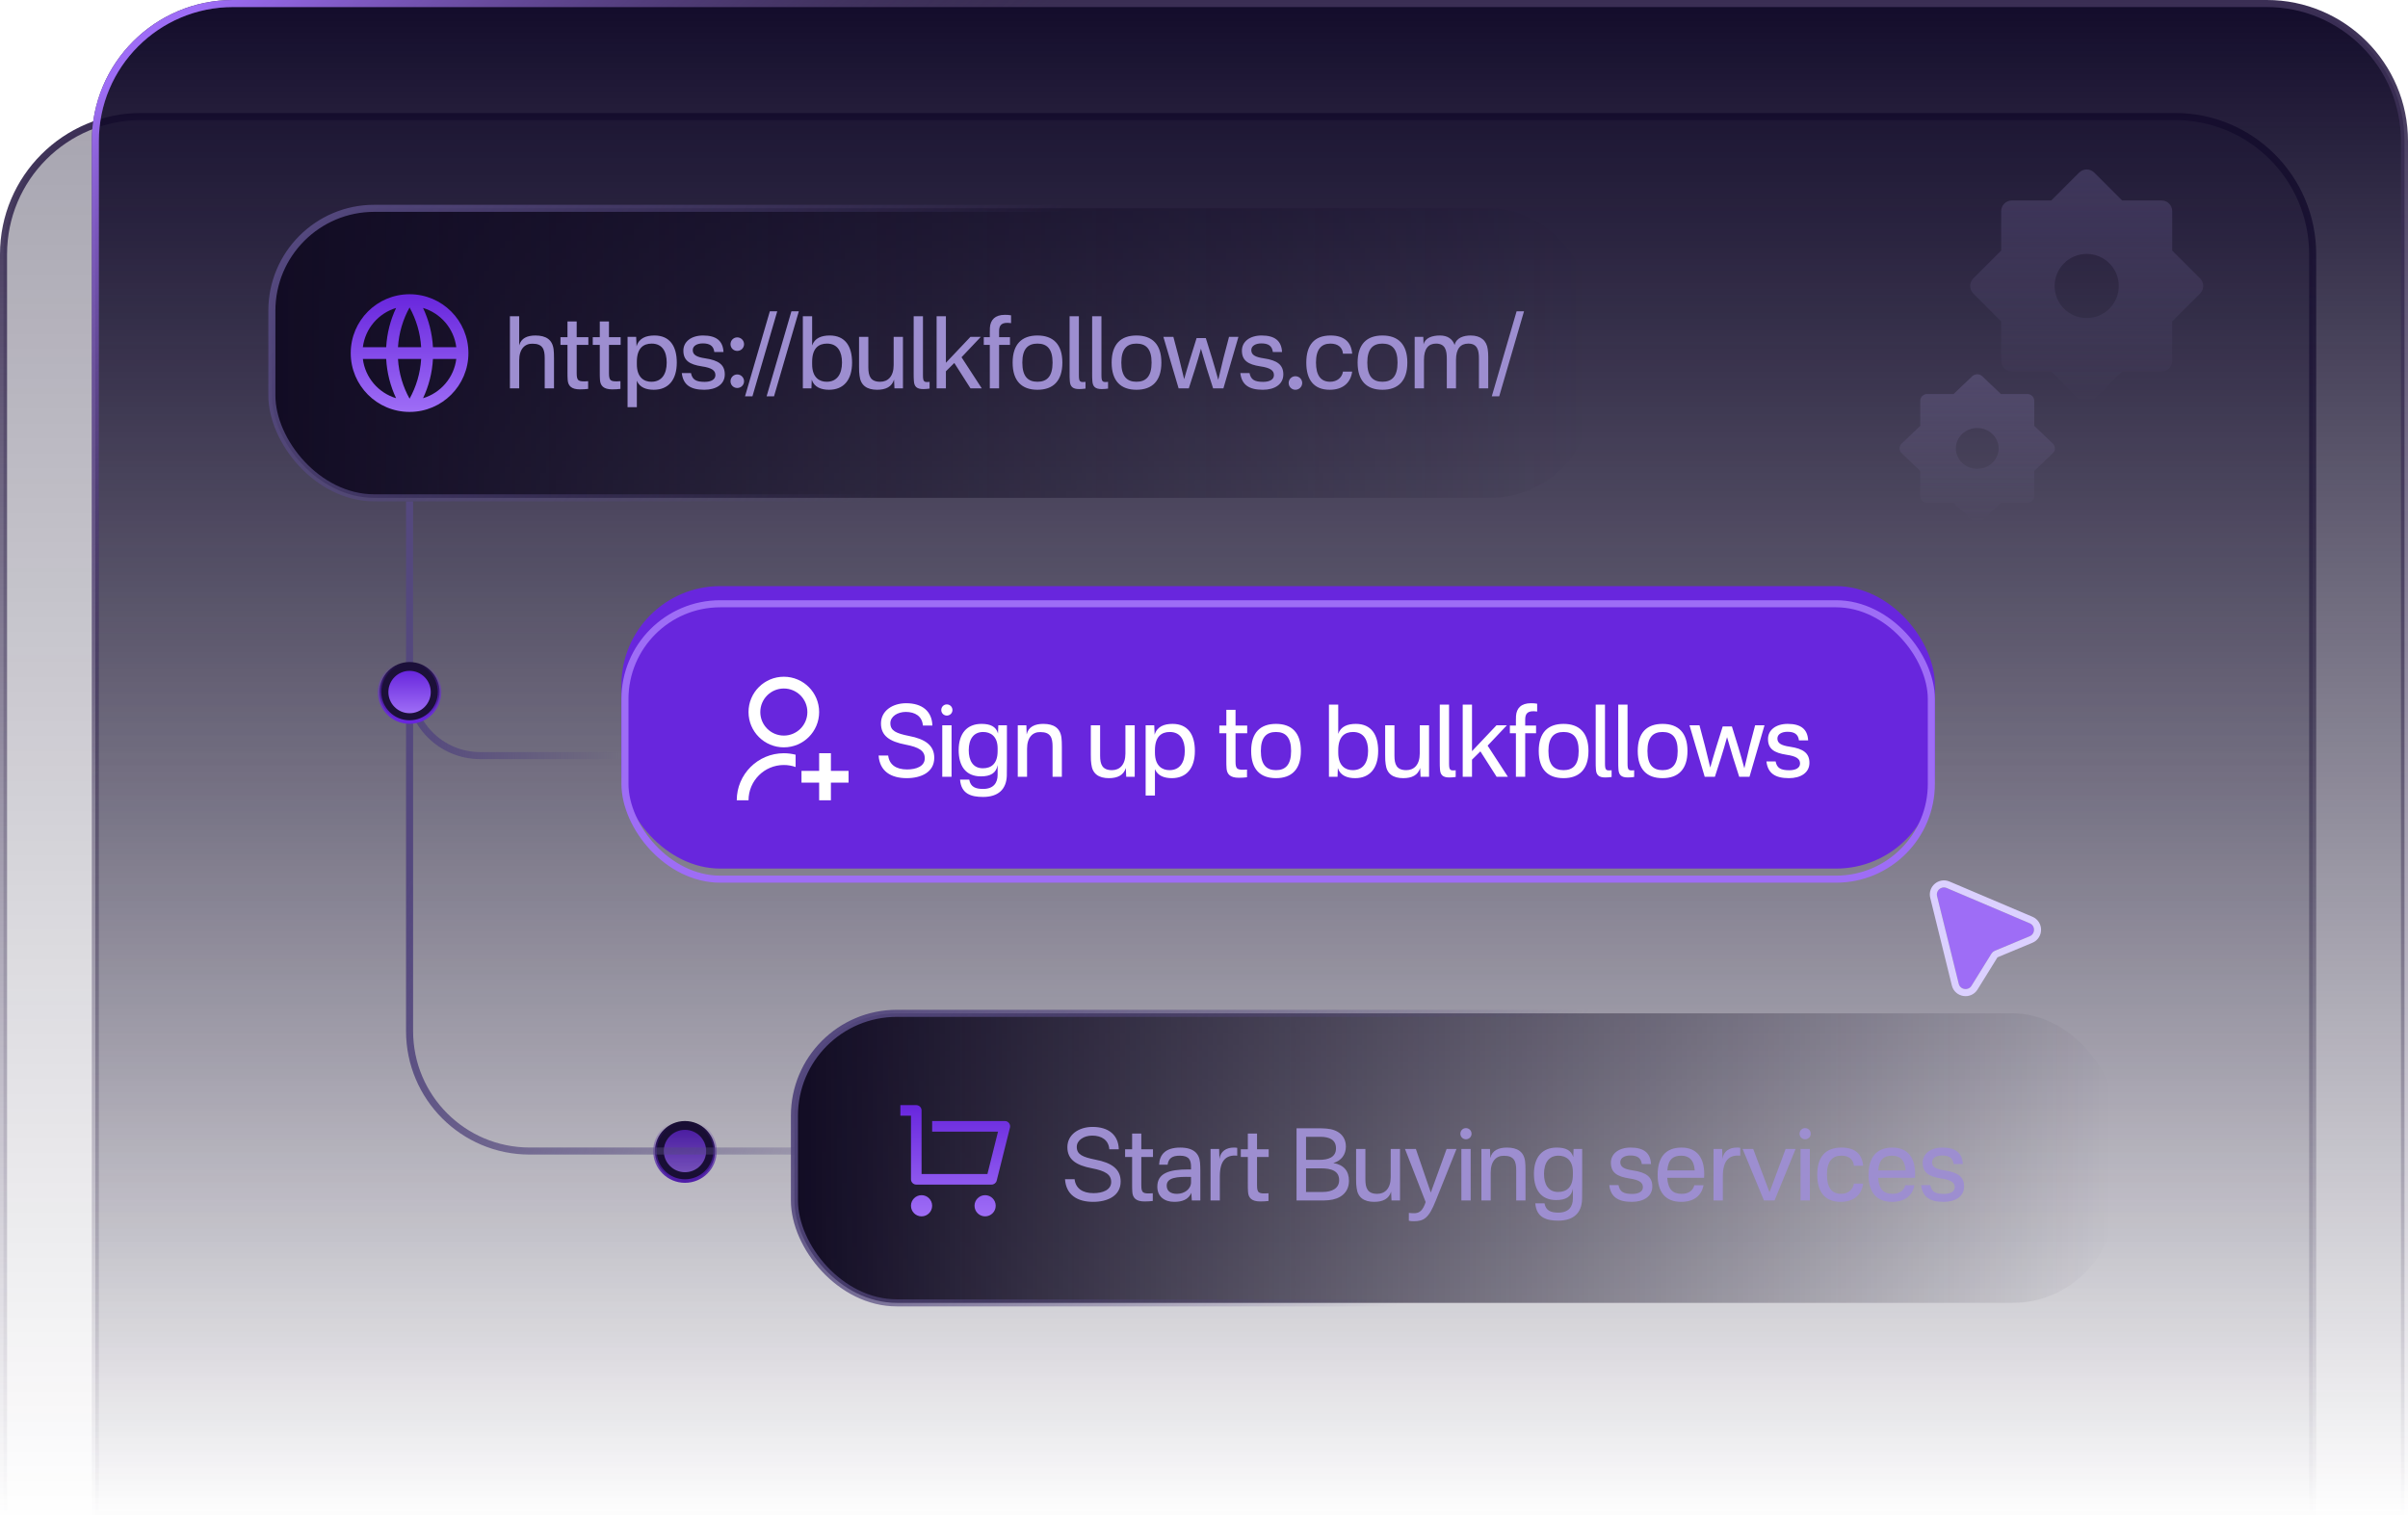
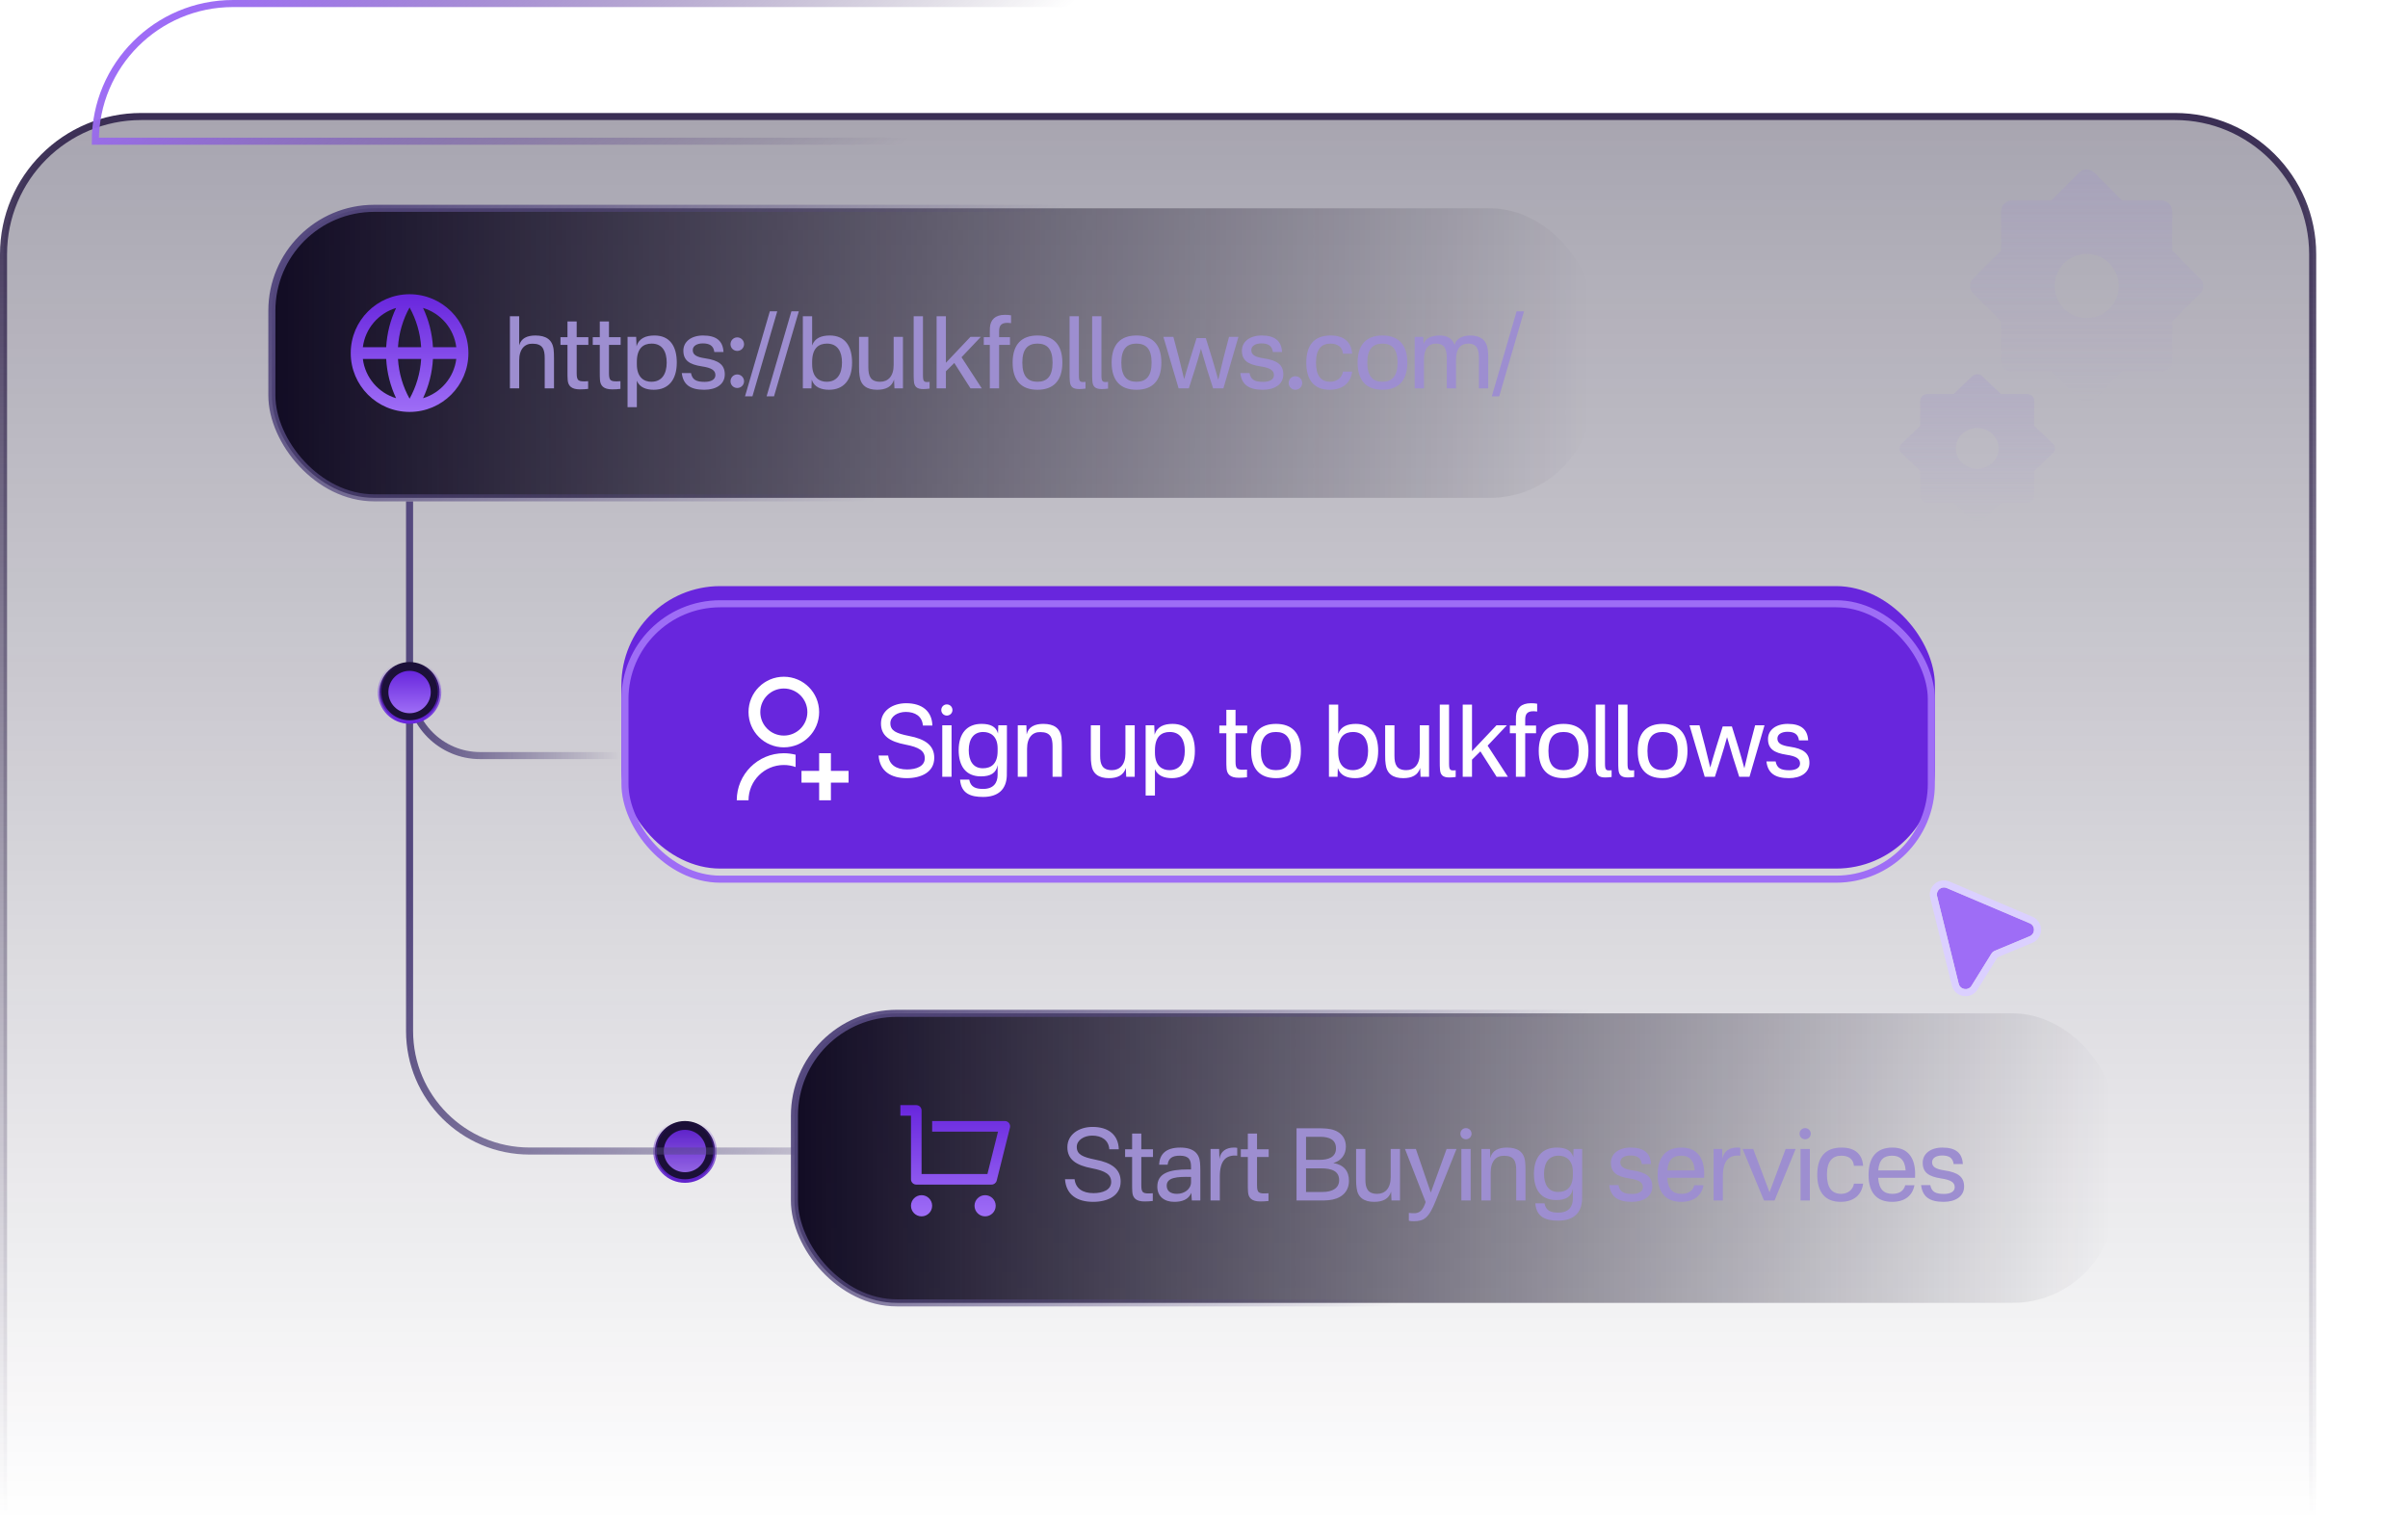
<svg xmlns="http://www.w3.org/2000/svg" width="341" height="215" viewBox="0 0 341 215" fill="none">
  <circle cx="97" cy="163" r="4.25" fill="#1C1039" stroke="url(#paint0_linear_23_937)" stroke-width="0.5" />
  <circle cx="97" cy="163" r="3" fill="url(#paint1_linear_23_937)" />
  <path d="M0.5 36C0.5 25.23 9.23 16.5 20 16.5H308C318.77 16.5 327.5 25.23 327.5 36V214.5H0.5V36Z" fill="url(#paint2_linear_23_937)" stroke="url(#paint3_linear_23_937)" />
-   <path d="M13.5 20C13.5 9.23 22.23 0.5 33 0.5H321C331.77 0.5 340.5 9.23 340.5 20V214.5H13.5V20Z" fill="url(#paint4_linear_23_937)" stroke="url(#paint5_linear_23_937)" />
-   <path d="M13.5 20C13.5 9.23 22.23 0.5 33 0.5H321C331.77 0.5 340.5 9.23 340.5 20V214.5H13.5V20Z" stroke="url(#paint6_linear_23_937)" />
+   <path d="M13.5 20C13.5 9.23 22.23 0.5 33 0.5H321C331.77 0.5 340.5 9.23 340.5 20H13.5V20Z" stroke="url(#paint6_linear_23_937)" />
  <rect x="38.5" y="29.5" width="187" height="41" rx="14.5" fill="url(#paint7_linear_23_937)" stroke="url(#paint8_linear_23_937)" />
  <rect x="112.5" y="143.5" width="187" height="41" rx="14.5" fill="url(#paint9_linear_23_937)" stroke="url(#paint10_linear_23_937)" />
  <g filter="url(#filter0_i_23_937)">
    <rect x="88" y="85" width="186" height="40" rx="14" fill="#6826DD" />
  </g>
  <rect x="88.5" y="85.5" width="185" height="39" rx="13.5" stroke="#9E6DF6" />
  <path d="M58 71V97C58 102.523 62.477 107 68 107H88" stroke="url(#paint11_linear_23_937)" />
  <path d="M58 95L58 146C58 155.389 65.611 163 75 163H112.5" stroke="url(#paint12_linear_23_937)" />
  <path d="M73.525 44.78V48.91C73.791 47.888 74.673 47.51 75.821 47.51C77.319 47.51 78.229 48.098 78.397 49.484C78.439 49.862 78.453 50.17 78.453 50.772V55H77.137V50.716C77.137 49.484 76.871 48.672 75.415 48.672C74.337 48.644 73.525 49.4 73.525 51.038V55H72.209V44.78H73.525ZM81.665 52.83C81.665 53.964 81.903 54.076 83.288 53.978V55.07C82.939 55.112 82.588 55.14 82.126 55.14C80.894 55.14 80.447 54.622 80.391 53.796C80.362 53.418 80.362 53.138 80.362 52.718V48.84H79.368V47.748H80.362V45.522H81.665V47.748H83.317V48.84H81.665V52.83ZM86.238 52.83C86.238 53.964 86.476 54.076 87.862 53.978V55.07C87.512 55.112 87.162 55.14 86.7 55.14C85.468 55.14 85.02 54.622 84.964 53.796C84.936 53.418 84.936 53.138 84.936 52.718V48.84H83.942V47.748H84.936V45.522H86.238V47.748H87.89V48.84H86.238V52.83ZM90.185 57.66H88.869V47.706H90.087L90.143 49.05C90.479 47.888 91.487 47.51 92.677 47.51C94.861 47.51 95.841 49.036 95.841 51.346C95.841 53.796 94.651 55.196 92.579 55.196C91.543 55.196 90.591 54.888 90.185 53.922V57.66ZM90.185 51.584C90.185 53.502 91.249 54.062 92.243 54.062C93.685 54.062 94.413 53.012 94.413 51.332C94.413 49.82 93.811 48.658 92.285 48.658C91.095 48.658 90.185 49.316 90.185 51.248V51.584ZM99.559 47.51C101.435 47.51 102.373 48.266 102.457 49.848H101.155C101.043 48.924 100.441 48.63 99.531 48.63C98.747 48.63 98.103 48.952 98.103 49.582C98.103 50.24 98.621 50.562 99.867 50.744C101.785 51.024 102.639 51.668 102.639 53.026C102.639 54.426 101.407 55.196 99.741 55.196C97.795 55.196 96.745 54.51 96.549 52.83H97.851C98.033 53.768 98.579 54.076 99.783 54.076C100.707 54.076 101.309 53.74 101.309 53.124C101.309 52.452 100.791 52.088 99.363 51.878C97.641 51.612 96.773 51.052 96.773 49.652C96.773 48.392 97.879 47.51 99.559 47.51ZM104.401 54.944C103.869 54.944 103.449 54.524 103.449 53.992C103.449 53.46 103.869 53.026 104.401 53.026C104.933 53.026 105.367 53.46 105.367 53.992C105.367 54.524 104.933 54.944 104.401 54.944ZM103.449 48.742C103.449 48.21 103.869 47.776 104.401 47.776C104.933 47.776 105.367 48.21 105.367 48.742C105.367 49.274 104.933 49.694 104.401 49.694C103.869 49.694 103.449 49.274 103.449 48.742ZM110.069 44.08L106.555 56.12H105.505L109.019 44.08H110.069ZM113.125 44.08L109.611 56.12H108.561L112.075 44.08H113.125ZM115.008 44.78V48.924C115.372 47.86 116.352 47.51 117.5 47.51C119.684 47.51 120.664 49.036 120.664 51.346C120.664 53.796 119.474 55.196 117.402 55.196C116.31 55.196 115.302 54.846 114.952 53.768L114.91 55H113.692V44.78H115.008ZM115.008 51.584C115.008 53.502 116.072 54.062 117.066 54.062C118.508 54.062 119.236 53.012 119.236 51.332C119.236 49.82 118.634 48.658 117.108 48.658C115.918 48.658 115.008 49.316 115.008 51.248V51.584ZM124.214 55.196C122.786 55.196 121.876 54.594 121.722 53.208C121.666 52.83 121.652 52.536 121.652 51.934V47.706H122.968V52.018C122.968 53.236 123.262 54.062 124.648 54.062C125.74 54.062 126.552 53.306 126.552 51.696V47.706H127.868V55H126.664L126.608 53.754C126.3 54.776 125.432 55.196 124.214 55.196ZM130.702 53.096C130.702 54.076 130.842 54.16 131.64 54.076V55.028C131.402 55.07 131.01 55.098 130.744 55.098C129.806 55.098 129.456 54.734 129.414 53.908C129.386 53.586 129.386 53.306 129.386 52.774V44.78H130.702V53.096ZM138.893 47.706L136.163 50.59L139.033 55H137.437L135.141 51.402L133.951 52.578V55H132.635V44.78H133.951V51.374L137.423 47.706H138.893ZM142.296 44.584C142.646 44.584 142.884 44.598 143.178 44.654V45.76C141.806 45.564 141.484 46.054 141.484 46.908V47.748H143.024V48.84H141.484V55H140.168V48.84H139.314V47.748H140.168V47.048C140.168 46.838 140.168 46.67 140.182 46.404C140.252 45.298 140.91 44.584 142.296 44.584ZM144.773 51.346C144.773 53.306 145.571 54.062 146.915 54.062C148.259 54.062 149.057 53.306 149.057 51.346C149.057 49.4 148.259 48.658 146.915 48.658C145.571 48.658 144.773 49.4 144.773 51.346ZM143.401 51.346C143.401 48.742 144.703 47.51 146.915 47.51C149.127 47.51 150.443 48.742 150.443 51.346C150.443 53.964 149.127 55.196 146.915 55.196C144.703 55.196 143.401 53.964 143.401 51.346ZM152.783 53.096C152.783 54.076 152.923 54.16 153.721 54.076V55.028C153.483 55.07 153.091 55.098 152.825 55.098C151.887 55.098 151.537 54.734 151.495 53.908C151.467 53.586 151.467 53.306 151.467 52.774V44.78H152.783V53.096ZM155.976 53.096C155.976 54.076 156.116 54.16 156.914 54.076V55.028C156.676 55.07 156.284 55.098 156.018 55.098C155.08 55.098 154.73 54.734 154.688 53.908C154.66 53.586 154.66 53.306 154.66 52.774V44.78H155.976V53.096ZM158.794 51.346C158.794 53.306 159.592 54.062 160.936 54.062C162.28 54.062 163.078 53.306 163.078 51.346C163.078 49.4 162.28 48.658 160.936 48.658C159.592 48.658 158.794 49.4 158.794 51.346ZM157.422 51.346C157.422 48.742 158.724 47.51 160.936 47.51C163.148 47.51 164.464 48.742 164.464 51.346C164.464 53.964 163.148 55.196 160.936 55.196C158.724 55.196 157.422 53.964 157.422 51.346ZM175.375 47.706L173.247 55H171.791C171.189 53.194 170.615 51.304 170.069 49.386C169.551 51.304 168.935 53.194 168.347 55H166.905L164.749 47.706H166.163C166.709 49.708 167.227 51.696 167.689 53.698C168.235 51.738 168.837 49.834 169.453 47.874H170.755C171.385 49.862 171.987 51.822 172.519 53.796C172.981 51.766 173.485 49.736 174.045 47.706H175.375ZM178.654 47.51C180.53 47.51 181.468 48.266 181.552 49.848H180.25C180.138 48.924 179.536 48.63 178.626 48.63C177.842 48.63 177.198 48.952 177.198 49.582C177.198 50.24 177.716 50.562 178.962 50.744C180.88 51.024 181.734 51.668 181.734 53.026C181.734 54.426 180.502 55.196 178.836 55.196C176.89 55.196 175.84 54.51 175.644 52.83H176.946C177.128 53.768 177.674 54.076 178.878 54.076C179.802 54.076 180.404 53.74 180.404 53.124C180.404 52.452 179.886 52.088 178.458 51.878C176.736 51.612 175.868 51.052 175.868 49.652C175.868 48.392 176.974 47.51 178.654 47.51ZM183.442 55.196C182.91 55.196 182.49 54.762 182.49 54.23C182.49 53.712 182.91 53.278 183.442 53.278C183.974 53.278 184.408 53.712 184.408 54.23C184.408 54.762 183.974 55.196 183.442 55.196ZM188.43 47.51C190.46 47.51 191.37 48.56 191.482 50.086H190.18C190.11 49.19 189.466 48.658 188.402 48.658C187.142 48.658 186.358 49.442 186.358 51.332C186.358 53.18 187.044 54.062 188.374 54.062C189.326 54.062 190.054 53.474 190.18 52.62H191.482C191.286 54.16 190.208 55.196 188.304 55.196C186.036 55.196 184.986 53.754 184.986 51.36C184.986 48.882 186.092 47.51 188.43 47.51ZM193.625 51.346C193.625 53.306 194.423 54.062 195.767 54.062C197.111 54.062 197.909 53.306 197.909 51.346C197.909 49.4 197.111 48.658 195.767 48.658C194.423 48.658 193.625 49.4 193.625 51.346ZM192.253 51.346C192.253 48.742 193.555 47.51 195.767 47.51C197.979 47.51 199.295 48.742 199.295 51.346C199.295 53.964 197.979 55.196 195.767 55.196C193.555 55.196 192.253 53.964 192.253 51.346ZM203.918 47.51C205.024 47.51 205.696 48.028 205.99 48.854C206.242 47.804 207.306 47.51 208.258 47.51C209.714 47.51 210.526 48.252 210.68 49.456C210.736 49.834 210.75 50.142 210.75 50.562V55H209.434V50.772C209.434 49.596 209.224 48.658 207.922 48.658C206.816 48.658 206.186 49.4 206.186 50.968V55H204.884V50.8C204.884 49.652 204.688 48.658 203.358 48.658C202.28 48.658 201.65 49.386 201.65 50.954V55H200.334V47.706H201.552L201.594 48.77C201.818 47.846 202.798 47.51 203.918 47.51ZM215.819 44.08L212.305 56.12H211.255L214.769 44.08H215.819Z" fill="#9D8ED0" />
  <path d="M154.723 159.584C156.949 159.584 158.377 160.69 158.433 162.748H157.089C156.991 161.418 155.969 160.816 154.667 160.816C153.505 160.816 152.483 161.46 152.483 162.412C152.483 163.49 153.309 163.854 155.115 164.218C157.425 164.652 158.699 165.562 158.699 167.312C158.699 169.384 156.795 170.196 154.807 170.196C152.539 170.196 150.971 169.202 150.817 166.99H152.175C152.315 168.25 153.253 168.964 154.849 168.964C156.151 168.964 157.355 168.516 157.355 167.382C157.355 166.318 156.529 165.814 154.653 165.45C152.371 165.016 151.153 164.19 151.153 162.454C151.153 160.676 152.763 159.584 154.723 159.584ZM161.623 167.83C161.623 168.964 161.861 169.076 163.247 168.978V170.07C162.897 170.112 162.547 170.14 162.085 170.14C160.853 170.14 160.405 169.622 160.349 168.796C160.321 168.418 160.321 168.138 160.321 167.718V163.84H159.327V162.748H160.321V160.522H161.623V162.748H163.275V163.84H161.623V167.83ZM167.138 162.51C169.056 162.51 169.84 163.378 169.938 164.652C169.966 165.03 169.98 165.31 169.98 165.73V170H168.776L168.706 168.922C168.3 169.902 167.348 170.196 166.284 170.196C164.898 170.196 163.89 169.44 163.89 168.054C163.89 166.178 165.472 165.604 168.286 165.604H168.664V165.24C168.664 164.316 168.426 163.658 167.082 163.658C166.004 163.658 165.472 164.022 165.346 164.932H164.142C164.212 163.49 165.052 162.51 167.138 162.51ZM165.22 167.9C165.22 168.628 165.724 169.062 166.676 169.062C167.712 169.062 168.664 168.404 168.664 167.41V166.668C166.634 166.612 165.22 166.752 165.22 167.9ZM174.716 162.51C174.912 162.51 175.066 162.51 175.206 162.552V163.658C173.596 163.504 172.742 164.372 172.742 166.584V170H171.426V162.706H172.644L172.686 164.12C172.84 163.014 173.68 162.51 174.716 162.51ZM178.01 167.83C178.01 168.964 178.248 169.076 179.634 168.978V170.07C179.284 170.112 178.934 170.14 178.472 170.14C177.24 170.14 176.792 169.622 176.736 168.796C176.708 168.418 176.708 168.138 176.708 167.718V163.84H175.714V162.748H176.708V160.522H178.01V162.748H179.662V163.84H178.01V167.83ZM186.63 159.78C187.078 159.78 187.344 159.78 187.862 159.822C189.528 159.962 190.592 160.858 190.592 162.384C190.592 163.476 189.948 164.386 188.814 164.694C190.312 164.96 191.026 165.828 191.026 167.214C191.026 168.978 189.696 169.818 188.17 169.958C187.764 170 187.428 170 186.98 170H183.606V159.78H186.63ZM184.95 168.796H187.33C188.632 168.796 189.64 168.278 189.64 167.13C189.64 165.856 188.632 165.45 187.036 165.45H184.95V168.796ZM184.95 164.246H186.882C188.016 164.246 189.192 163.924 189.192 162.622C189.192 161.446 188.338 160.984 186.952 160.984H184.95V164.246ZM194.602 170.196C193.174 170.196 192.264 169.594 192.11 168.208C192.054 167.83 192.04 167.536 192.04 166.934V162.706H193.356V167.018C193.356 168.236 193.65 169.062 195.036 169.062C196.128 169.062 196.94 168.306 196.94 166.696V162.706H198.256V170H197.052L196.996 168.754C196.688 169.776 195.82 170.196 194.602 170.196ZM203.331 170C202.337 172.52 201.637 172.94 200.195 172.94C199.929 172.94 199.733 172.926 199.509 172.87V171.764C199.747 171.792 199.999 171.806 200.251 171.806C200.853 171.806 201.357 171.582 201.749 170.602L201.889 170.224L198.963 162.706H200.503L202.617 168.88L204.857 162.706H206.257L203.331 170ZM208.263 162.706V170H206.947V162.706H208.263ZM206.807 160.55C206.807 160.102 207.157 159.752 207.591 159.752C208.039 159.752 208.389 160.102 208.389 160.55C208.389 160.984 208.039 161.334 207.591 161.334C207.157 161.334 206.807 160.984 206.807 160.55ZM213.396 162.51C214.894 162.51 215.804 163.098 215.972 164.484C216.014 164.862 216.028 165.17 216.028 165.772V170H214.712V165.716C214.712 164.484 214.446 163.672 212.99 163.672C211.912 163.644 211.1 164.4 211.1 166.038V170H209.784V162.706H211.002L211.044 164.008C211.282 162.916 212.22 162.51 213.396 162.51ZM224.054 168.012C224.054 168.922 224.054 169.398 224.04 169.846C223.97 171.806 222.794 172.856 220.68 172.856C218.986 172.856 217.572 172.422 217.418 170.406H218.72C218.902 171.47 219.658 171.722 220.68 171.722C222.15 171.722 222.738 170.868 222.738 169.72V168.334C222.542 169.482 221.73 169.944 220.372 169.944C218.202 169.944 217.222 168.446 217.222 166.234C217.222 163.868 218.398 162.51 220.456 162.51C221.688 162.51 222.514 162.874 222.794 163.868L222.836 162.706H224.054V168.012ZM218.65 166.234C218.65 167.662 219.21 168.796 220.652 168.796C221.842 168.796 222.738 168.152 222.738 166.36V165.968C222.738 164.204 221.674 163.658 220.694 163.658C219.336 163.658 218.65 164.666 218.65 166.234ZM230.906 162.51C232.782 162.51 233.72 163.266 233.804 164.848H232.502C232.39 163.924 231.788 163.63 230.878 163.63C230.094 163.63 229.45 163.952 229.45 164.582C229.45 165.24 229.968 165.562 231.214 165.744C233.132 166.024 233.986 166.668 233.986 168.026C233.986 169.426 232.754 170.196 231.088 170.196C229.142 170.196 228.092 169.51 227.896 167.83H229.198C229.38 168.768 229.926 169.076 231.13 169.076C232.054 169.076 232.656 168.74 232.656 168.124C232.656 167.452 232.138 167.088 230.71 166.878C228.988 166.612 228.12 166.052 228.12 164.652C228.12 163.392 229.226 162.51 230.906 162.51ZM238.13 162.51C240.37 162.51 241.336 164.05 241.336 166.22C241.336 166.374 241.336 166.584 241.322 166.794H236.1C236.212 168.446 236.912 169.062 238.13 169.062C239.096 169.062 239.726 168.642 239.936 167.844H241.238C240.958 169.342 239.838 170.196 238.088 170.196C235.876 170.196 234.742 168.88 234.742 166.374C234.742 163.882 235.876 162.51 238.13 162.51ZM236.114 165.744H239.992C239.894 164.218 239.138 163.658 238.074 163.658C236.94 163.658 236.226 164.19 236.114 165.744ZM245.949 162.51C246.145 162.51 246.299 162.51 246.439 162.552V163.658C244.829 163.504 243.975 164.372 243.975 166.584V170H242.659V162.706H243.877L243.919 164.12C244.073 163.014 244.913 162.51 245.949 162.51ZM254.279 162.706L251.297 170H249.799L246.775 162.706H248.273L250.583 168.838L252.865 162.706H254.279ZM256.294 162.706V170H254.978V162.706H256.294ZM254.838 160.55C254.838 160.102 255.188 159.752 255.622 159.752C256.07 159.752 256.42 160.102 256.42 160.55C256.42 160.984 256.07 161.334 255.622 161.334C255.188 161.334 254.838 160.984 254.838 160.55ZM260.787 162.51C262.817 162.51 263.727 163.56 263.839 165.086H262.537C262.467 164.19 261.823 163.658 260.759 163.658C259.499 163.658 258.715 164.442 258.715 166.332C258.715 168.18 259.401 169.062 260.731 169.062C261.683 169.062 262.411 168.474 262.537 167.62H263.839C263.643 169.16 262.565 170.196 260.661 170.196C258.393 170.196 257.343 168.754 257.343 166.36C257.343 163.882 258.449 162.51 260.787 162.51ZM267.998 162.51C270.238 162.51 271.204 164.05 271.204 166.22C271.204 166.374 271.204 166.584 271.19 166.794H265.968C266.08 168.446 266.78 169.062 267.998 169.062C268.964 169.062 269.594 168.642 269.804 167.844H271.106C270.826 169.342 269.706 170.196 267.956 170.196C265.744 170.196 264.61 168.88 264.61 166.374C264.61 163.882 265.744 162.51 267.998 162.51ZM265.982 165.744H269.86C269.762 164.218 269.006 163.658 267.942 163.658C266.808 163.658 266.094 164.19 265.982 165.744ZM275.061 162.51C276.937 162.51 277.875 163.266 277.959 164.848H276.657C276.545 163.924 275.943 163.63 275.033 163.63C274.249 163.63 273.605 163.952 273.605 164.582C273.605 165.24 274.123 165.562 275.369 165.744C277.287 166.024 278.141 166.668 278.141 168.026C278.141 169.426 276.909 170.196 275.243 170.196C273.297 170.196 272.247 169.51 272.051 167.83H273.353C273.535 168.768 274.081 169.076 275.285 169.076C276.209 169.076 276.811 168.74 276.811 168.124C276.811 167.452 276.293 167.088 274.865 166.878C273.143 166.612 272.275 166.052 272.275 164.652C272.275 163.392 273.381 162.51 275.061 162.51Z" fill="#9D8ED0" />
  <path d="M128.326 99.584C130.552 99.584 131.98 100.69 132.036 102.748H130.692C130.594 101.418 129.572 100.816 128.27 100.816C127.108 100.816 126.086 101.46 126.086 102.412C126.086 103.49 126.912 103.854 128.718 104.218C131.028 104.652 132.302 105.562 132.302 107.312C132.302 109.384 130.398 110.196 128.41 110.196C126.142 110.196 124.574 109.202 124.42 106.99H125.778C125.918 108.25 126.856 108.964 128.452 108.964C129.754 108.964 130.958 108.516 130.958 107.382C130.958 106.318 130.132 105.814 128.256 105.45C125.974 105.016 124.756 104.19 124.756 102.454C124.756 100.676 126.366 99.584 128.326 99.584ZM134.751 102.706V110H133.435V102.706H134.751ZM133.295 100.55C133.295 100.102 133.645 99.752 134.079 99.752C134.527 99.752 134.877 100.102 134.877 100.55C134.877 100.984 134.527 101.334 134.079 101.334C133.645 101.334 133.295 100.984 133.295 100.55ZM142.591 108.012C142.591 108.922 142.591 109.398 142.577 109.846C142.507 111.806 141.331 112.856 139.217 112.856C137.523 112.856 136.109 112.422 135.955 110.406H137.257C137.439 111.47 138.195 111.722 139.217 111.722C140.687 111.722 141.275 110.868 141.275 109.72V108.334C141.079 109.482 140.267 109.944 138.909 109.944C136.739 109.944 135.759 108.446 135.759 106.234C135.759 103.868 136.935 102.51 138.993 102.51C140.225 102.51 141.051 102.874 141.331 103.868L141.373 102.706H142.591V108.012ZM137.187 106.234C137.187 107.662 137.747 108.796 139.189 108.796C140.379 108.796 141.275 108.152 141.275 106.36V105.968C141.275 104.204 140.211 103.658 139.231 103.658C137.873 103.658 137.187 104.666 137.187 106.234ZM147.739 102.51C149.237 102.51 150.147 103.098 150.315 104.484C150.357 104.862 150.371 105.17 150.371 105.772V110H149.055V105.716C149.055 104.484 148.789 103.672 147.333 103.672C146.255 103.644 145.443 104.4 145.443 106.038V110H144.127V102.706H145.345L145.387 104.008C145.625 102.916 146.563 102.51 147.739 102.51ZM157.035 110.196C155.607 110.196 154.697 109.594 154.543 108.208C154.487 107.83 154.473 107.536 154.473 106.934V102.706H155.789V107.018C155.789 108.236 156.083 109.062 157.469 109.062C158.561 109.062 159.373 108.306 159.373 106.696V102.706H160.689V110H159.485L159.429 108.754C159.121 109.776 158.253 110.196 157.035 110.196ZM163.552 112.66H162.236V102.706H163.454L163.51 104.05C163.846 102.888 164.854 102.51 166.044 102.51C168.228 102.51 169.208 104.036 169.208 106.346C169.208 108.796 168.018 110.196 165.946 110.196C164.91 110.196 163.958 109.888 163.552 108.922V112.66ZM163.552 106.584C163.552 108.502 164.616 109.062 165.61 109.062C167.052 109.062 167.78 108.012 167.78 106.332C167.78 104.82 167.178 103.658 165.652 103.658C164.462 103.658 163.552 104.316 163.552 106.248V106.584ZM174.966 107.83C174.966 108.964 175.204 109.076 176.59 108.978V110.07C176.24 110.112 175.89 110.14 175.428 110.14C174.196 110.14 173.748 109.622 173.692 108.796C173.664 108.418 173.664 108.138 173.664 107.718V103.84H172.67V102.748H173.664V100.522H174.966V102.748H176.618V103.84H174.966V107.83ZM178.551 106.346C178.551 108.306 179.349 109.062 180.693 109.062C182.037 109.062 182.835 108.306 182.835 106.346C182.835 104.4 182.037 103.658 180.693 103.658C179.349 103.658 178.551 104.4 178.551 106.346ZM177.179 106.346C177.179 103.742 178.481 102.51 180.693 102.51C182.905 102.51 184.221 103.742 184.221 106.346C184.221 108.964 182.905 110.196 180.693 110.196C178.481 110.196 177.179 108.964 177.179 106.346ZM189.509 99.78V103.924C189.873 102.86 190.853 102.51 192.001 102.51C194.185 102.51 195.165 104.036 195.165 106.346C195.165 108.796 193.975 110.196 191.903 110.196C190.811 110.196 189.803 109.846 189.453 108.768L189.411 110H188.193V99.78H189.509ZM189.509 106.584C189.509 108.502 190.573 109.062 191.567 109.062C193.009 109.062 193.737 108.012 193.737 106.332C193.737 104.82 193.135 103.658 191.609 103.658C190.419 103.658 189.509 104.316 189.509 106.248V106.584ZM198.716 110.196C197.288 110.196 196.378 109.594 196.224 108.208C196.168 107.83 196.154 107.536 196.154 106.934V102.706H197.47V107.018C197.47 108.236 197.764 109.062 199.15 109.062C200.242 109.062 201.054 108.306 201.054 106.696V102.706H202.37V110H201.166L201.11 108.754C200.802 109.776 199.934 110.196 198.716 110.196ZM205.204 108.096C205.204 109.076 205.344 109.16 206.142 109.076V110.028C205.904 110.07 205.512 110.098 205.246 110.098C204.308 110.098 203.958 109.734 203.916 108.908C203.888 108.586 203.888 108.306 203.888 107.774V99.78H205.204V108.096ZM213.394 102.706L210.664 105.59L213.534 110H211.938L209.642 106.402L208.452 107.578V110H207.136V99.78H208.452V106.374L211.924 102.706H213.394ZM216.797 99.584C217.147 99.584 217.385 99.598 217.679 99.654V100.76C216.307 100.564 215.985 101.054 215.985 101.908V102.748H217.525V103.84H215.985V110H214.669V103.84H213.815V102.748H214.669V102.048C214.669 101.838 214.669 101.67 214.683 101.404C214.753 100.298 215.411 99.584 216.797 99.584ZM219.275 106.346C219.275 108.306 220.073 109.062 221.417 109.062C222.761 109.062 223.559 108.306 223.559 106.346C223.559 104.4 222.761 103.658 221.417 103.658C220.073 103.658 219.275 104.4 219.275 106.346ZM217.903 106.346C217.903 103.742 219.205 102.51 221.417 102.51C223.629 102.51 224.945 103.742 224.945 106.346C224.945 108.964 223.629 110.196 221.417 110.196C219.205 110.196 217.903 108.964 217.903 106.346ZM227.285 108.096C227.285 109.076 227.425 109.16 228.223 109.076V110.028C227.985 110.07 227.593 110.098 227.327 110.098C226.389 110.098 226.039 109.734 225.997 108.908C225.969 108.586 225.969 108.306 225.969 107.774V99.78H227.285V108.096ZM230.478 108.096C230.478 109.076 230.618 109.16 231.416 109.076V110.028C231.178 110.07 230.786 110.098 230.52 110.098C229.582 110.098 229.232 109.734 229.19 108.908C229.162 108.586 229.162 108.306 229.162 107.774V99.78H230.478V108.096ZM233.296 106.346C233.296 108.306 234.094 109.062 235.438 109.062C236.782 109.062 237.58 108.306 237.58 106.346C237.58 104.4 236.782 103.658 235.438 103.658C234.094 103.658 233.296 104.4 233.296 106.346ZM231.924 106.346C231.924 103.742 233.226 102.51 235.438 102.51C237.65 102.51 238.966 103.742 238.966 106.346C238.966 108.964 237.65 110.196 235.438 110.196C233.226 110.196 231.924 108.964 231.924 106.346ZM249.876 102.706L247.748 110H246.292C245.69 108.194 245.116 106.304 244.57 104.386C244.052 106.304 243.436 108.194 242.848 110H241.406L239.25 102.706H240.664C241.21 104.708 241.728 106.696 242.19 108.698C242.736 106.738 243.338 104.834 243.954 102.874H245.256C245.886 104.862 246.488 106.822 247.02 108.796C247.482 106.766 247.986 104.736 248.546 102.706H249.876ZM253.156 102.51C255.032 102.51 255.97 103.266 256.054 104.848H254.752C254.64 103.924 254.038 103.63 253.128 103.63C252.344 103.63 251.7 103.952 251.7 104.582C251.7 105.24 252.218 105.562 253.464 105.744C255.382 106.024 256.236 106.668 256.236 108.026C256.236 109.426 255.004 110.196 253.338 110.196C251.392 110.196 250.342 109.51 250.146 107.83H251.448C251.63 108.768 252.176 109.076 253.38 109.076C254.304 109.076 254.906 108.74 254.906 108.124C254.906 107.452 254.388 107.088 252.96 106.878C251.238 106.612 250.37 106.052 250.37 104.652C250.37 103.392 251.476 102.51 253.156 102.51Z" fill="white" />
  <circle cx="58" cy="98" r="4.25" fill="#1C1039" stroke="url(#paint13_linear_23_937)" stroke-width="0.5" />
  <circle cx="58" cy="98" r="3" fill="url(#paint14_linear_23_937)" />
  <path d="M58 58.333C53.398 58.333 49.667 54.602 49.667 50C49.667 45.398 53.398 41.667 58 41.667C62.602 41.667 66.333 45.398 66.333 50C66.333 54.602 62.602 58.333 58 58.333ZM56.092 56.389C55.289 54.688 54.798 52.812 54.689 50.833H51.385C51.715 53.48 53.597 55.645 56.092 56.389ZM56.359 50.833C56.484 52.866 57.065 54.775 58 56.46C58.935 54.775 59.516 52.866 59.641 50.833H56.359ZM64.615 50.833H61.311C61.202 52.812 60.711 54.688 59.908 56.389C62.403 55.645 64.285 53.48 64.615 50.833ZM51.385 49.167H54.689C54.798 47.188 55.289 45.312 56.092 43.61C53.597 44.354 51.715 46.52 51.385 49.167ZM56.359 49.167H59.641C59.516 47.134 58.935 45.225 58 43.54C57.065 45.225 56.484 47.134 56.359 49.167ZM59.908 43.61C60.711 45.312 61.202 47.188 61.311 49.167H64.615C64.285 46.52 62.403 44.354 59.908 43.61Z" fill="url(#paint15_linear_23_937)" />
  <path d="M112.667 106.877V108.618C112.145 108.434 111.584 108.333 111 108.333C108.239 108.333 106 110.572 106 113.333H104.333C104.333 109.651 107.318 106.667 111 106.667C111.575 106.667 112.134 106.74 112.667 106.877ZM111 105.833C108.237 105.833 106 103.596 106 100.833C106 98.071 108.237 95.833 111 95.833C113.762 95.833 116 98.071 116 100.833C116 103.596 113.762 105.833 111 105.833ZM111 104.167C112.842 104.167 114.333 102.675 114.333 100.833C114.333 98.992 112.842 97.5 111 97.5C109.158 97.5 107.667 98.992 107.667 100.833C107.667 102.675 109.158 104.167 111 104.167ZM116 109.167V106.667H117.667V109.167H120.167V110.833H117.667V113.333H116V110.833H113.5V109.167H116Z" fill="white" />
  <g filter="url(#filter1_d_23_937)">
    <path d="M274.316 122.913C274.118 122.113 274.919 121.431 275.677 121.753L287.428 126.744C288.243 127.09 288.239 128.247 287.422 128.587L282.479 130.647C282.287 130.728 282.124 130.866 282.014 131.044L279.194 135.595C278.728 136.348 277.585 136.168 277.373 135.308L274.316 122.913Z" fill="#9E6DF6" />
    <path d="M275.873 121.293C274.735 120.81 273.534 121.833 273.83 123.033L276.888 135.428C277.206 136.717 278.919 136.988 279.619 135.858L282.439 131.307C282.494 131.218 282.575 131.149 282.672 131.109L287.614 129.049C288.84 128.538 288.846 126.803 287.623 126.284L275.873 121.293Z" stroke="#DBD0FF" />
  </g>
  <path d="M290.484 28.389L294.43 24.443C295.021 23.852 295.979 23.852 296.57 24.443L300.516 28.389H306.097C306.933 28.389 307.611 29.067 307.611 29.903V35.484L311.557 39.43C312.148 40.021 312.148 40.979 311.557 41.571L307.611 45.516V51.097C307.611 51.933 306.933 52.611 306.097 52.611H300.516L296.57 56.557C295.979 57.148 295.021 57.148 294.43 56.557L290.484 52.611H284.903C284.067 52.611 283.389 51.933 283.389 51.097V45.516L279.443 41.571C278.852 40.979 278.852 40.021 279.443 39.43L283.389 35.484V29.903C283.389 29.067 284.067 28.389 284.903 28.389H290.484ZM295.5 45.041C298.008 45.041 300.042 43.008 300.042 40.5C300.042 37.992 298.008 35.959 295.5 35.959C292.992 35.959 290.959 37.992 290.959 40.5C290.959 43.008 292.992 45.041 295.5 45.041Z" fill="url(#paint16_linear_23_937)" />
  <path d="M276.656 55.793L279.286 53.282C279.681 52.906 280.32 52.906 280.714 53.282L283.344 55.793H287.065C287.622 55.793 288.074 56.224 288.074 56.757V60.308L290.704 62.819C291.099 63.195 291.099 63.805 290.704 64.181L288.074 66.692V70.243C288.074 70.775 287.622 71.207 287.065 71.207H283.344L280.714 73.718C280.32 74.094 279.681 74.094 279.286 73.718L276.656 71.207H272.935C272.378 71.207 271.926 70.775 271.926 70.243V66.692L269.296 64.181C268.901 63.805 268.901 63.195 269.296 62.819L271.926 60.308V56.757C271.926 56.224 272.378 55.793 272.935 55.793H276.656ZM280 66.39C281.672 66.39 283.028 65.096 283.028 63.5C283.028 61.904 281.672 60.61 280 60.61C278.328 60.61 276.972 61.904 276.972 63.5C276.972 65.096 278.328 66.39 280 66.39Z" fill="url(#paint17_linear_23_937)" />
  <path d="M129.004 167V158H127.504V156.5H129.754C130.168 156.5 130.504 156.836 130.504 157.25V166.25H139.832L141.332 160.25H132.004V158.75H142.293C142.707 158.75 143.043 159.086 143.043 159.5C143.043 159.561 143.036 159.622 143.021 159.682L141.146 167.182C141.062 167.516 140.762 167.75 140.418 167.75H129.754C129.339 167.75 129.004 167.414 129.004 167ZM130.504 172.25C129.675 172.25 129.004 171.578 129.004 170.75C129.004 169.922 129.675 169.25 130.504 169.25C131.332 169.25 132.004 169.922 132.004 170.75C132.004 171.578 131.332 172.25 130.504 172.25ZM139.504 172.25C138.675 172.25 138.004 171.578 138.004 170.75C138.004 169.922 138.675 169.25 139.504 169.25C140.332 169.25 141.004 169.922 141.004 170.75C141.004 171.578 140.332 172.25 139.504 172.25Z" fill="url(#paint18_linear_23_937)" />
  <defs>
    <filter id="filter0_i_23_937" x="88" y="83" width="186" height="42" filterUnits="userSpaceOnUse" color-interpolation-filters="sRGB">
      <feFlood flood-opacity="0" result="BackgroundImageFix" />
      <feBlend mode="normal" in="SourceGraphic" in2="BackgroundImageFix" result="shape" />
      <feColorMatrix in="SourceAlpha" type="matrix" values="0 0 0 0 0 0 0 0 0 0 0 0 0 0 0 0 0 0 127 0" result="hardAlpha" />
      <feOffset dy="-2" />
      <feGaussianBlur stdDeviation="3.9" />
      <feComposite in2="hardAlpha" operator="arithmetic" k2="-1" k3="1" />
      <feColorMatrix type="matrix" values="0 0 0 0 1 0 0 0 0 1 0 0 0 0 1 0 0 0 0.62 0" />
      <feBlend mode="normal" in2="shape" result="effect1_innerShadow_23_937" />
    </filter>
    <filter id="filter1_d_23_937" x="269.284" y="120.669" width="23.753" height="24.4" filterUnits="userSpaceOnUse" color-interpolation-filters="sRGB">
      <feFlood flood-opacity="0" result="BackgroundImageFix" />
      <feColorMatrix in="SourceAlpha" type="matrix" values="0 0 0 0 0 0 0 0 0 0 0 0 0 0 0 0 0 0 127 0" result="hardAlpha" />
      <feOffset dy="4" />
      <feGaussianBlur stdDeviation="2" />
      <feComposite in2="hardAlpha" operator="out" />
      <feColorMatrix type="matrix" values="0 0 0 0 0 0 0 0 0 0 0 0 0 0 0 0 0 0 0.85 0" />
      <feBlend mode="normal" in2="BackgroundImageFix" result="effect1_dropShadow_23_937" />
      <feBlend mode="normal" in="SourceGraphic" in2="effect1_dropShadow_23_937" result="shape" />
    </filter>
    <linearGradient id="paint0_linear_23_937" x1="97" y1="159" x2="97" y2="167" gradientUnits="userSpaceOnUse">
      <stop stop-color="#6826DD" stop-opacity="0" />
      <stop offset="1" stop-color="#6826DD" />
    </linearGradient>
    <linearGradient id="paint1_linear_23_937" x1="97" y1="160" x2="97" y2="166" gradientUnits="userSpaceOnUse">
      <stop stop-color="#6826DD" />
      <stop offset="1" stop-color="#9E6DF6" />
    </linearGradient>
    <linearGradient id="paint2_linear_23_937" x1="164" y1="16" x2="164" y2="215" gradientUnits="userSpaceOnUse">
      <stop stop-color="#120B2A" stop-opacity="0.37" />
      <stop offset="1" stop-color="#120B2A" stop-opacity="0" />
    </linearGradient>
    <linearGradient id="paint3_linear_23_937" x1="164" y1="16" x2="164" y2="215" gradientUnits="userSpaceOnUse">
      <stop stop-color="#3A2E54" />
      <stop offset="1" stop-color="#3A2E54" stop-opacity="0" />
    </linearGradient>
    <linearGradient id="paint4_linear_23_937" x1="177" y1="0" x2="177" y2="215" gradientUnits="userSpaceOnUse">
      <stop stop-color="#120B2A" />
      <stop offset="1" stop-color="#120B2A" stop-opacity="0" />
    </linearGradient>
    <linearGradient id="paint5_linear_23_937" x1="177" y1="0" x2="177" y2="215" gradientUnits="userSpaceOnUse">
      <stop stop-color="#3A2E54" />
      <stop offset="1" stop-color="#3A2E54" stop-opacity="0" />
    </linearGradient>
    <linearGradient id="paint6_linear_23_937" x1="22" y1="6" x2="72" y2="66.5" gradientUnits="userSpaceOnUse">
      <stop stop-color="#9E6DF6" />
      <stop offset="1" stop-color="#3A2E54" stop-opacity="0" />
    </linearGradient>
    <linearGradient id="paint7_linear_23_937" x1="39" y1="50" x2="225" y2="50" gradientUnits="userSpaceOnUse">
      <stop stop-color="#120C24" />
      <stop offset="1" stop-color="#120C24" stop-opacity="0" />
    </linearGradient>
    <linearGradient id="paint8_linear_23_937" x1="41.67" y1="32.593" x2="116.844" y2="81.636" gradientUnits="userSpaceOnUse">
      <stop stop-color="#54487E" />
      <stop offset="1" stop-color="#54487E" stop-opacity="0" />
    </linearGradient>
    <linearGradient id="paint9_linear_23_937" x1="113" y1="164" x2="299" y2="164" gradientUnits="userSpaceOnUse">
      <stop stop-color="#120C24" />
      <stop offset="1" stop-color="#120C24" stop-opacity="0" />
    </linearGradient>
    <linearGradient id="paint10_linear_23_937" x1="115.67" y1="146.593" x2="190.844" y2="195.636" gradientUnits="userSpaceOnUse">
      <stop stop-color="#54487E" />
      <stop offset="1" stop-color="#54487E" stop-opacity="0" />
    </linearGradient>
    <linearGradient id="paint11_linear_23_937" x1="58" y1="89.75" x2="88" y2="89.75" gradientUnits="userSpaceOnUse">
      <stop stop-color="#54487E" />
      <stop offset="1" stop-color="#54487E" stop-opacity="0" />
    </linearGradient>
    <linearGradient id="paint12_linear_23_937" x1="58" y1="124.75" x2="141.403" y2="156.229" gradientUnits="userSpaceOnUse">
      <stop stop-color="#54487E" />
      <stop offset="1" stop-color="#54487E" stop-opacity="0" />
    </linearGradient>
    <linearGradient id="paint13_linear_23_937" x1="58" y1="94" x2="58" y2="102" gradientUnits="userSpaceOnUse">
      <stop stop-color="#6826DD" stop-opacity="0" />
      <stop offset="1" stop-color="#6826DD" />
    </linearGradient>
    <linearGradient id="paint14_linear_23_937" x1="58" y1="95" x2="58" y2="101" gradientUnits="userSpaceOnUse">
      <stop stop-color="#6826DD" />
      <stop offset="1" stop-color="#9E6DF6" />
    </linearGradient>
    <linearGradient id="paint15_linear_23_937" x1="58" y1="41.667" x2="58" y2="58.333" gradientUnits="userSpaceOnUse">
      <stop stop-color="#6826DD" />
      <stop offset="1" stop-color="#9E6DF6" />
    </linearGradient>
    <linearGradient id="paint16_linear_23_937" x1="295.5" y1="24" x2="295.5" y2="57" gradientUnits="userSpaceOnUse">
      <stop stop-color="#9D8ED0" stop-opacity="0.22" />
      <stop offset="1" stop-color="#9D8ED0" stop-opacity="0" />
    </linearGradient>
    <linearGradient id="paint17_linear_23_937" x1="280" y1="53" x2="280" y2="74" gradientUnits="userSpaceOnUse">
      <stop stop-color="#9D8ED0" stop-opacity="0.22" />
      <stop offset="1" stop-color="#9D8ED0" stop-opacity="0" />
    </linearGradient>
    <linearGradient id="paint18_linear_23_937" x1="135.273" y1="156.5" x2="135.273" y2="172.25" gradientUnits="userSpaceOnUse">
      <stop stop-color="#6826DD" />
      <stop offset="1" stop-color="#9E6DF6" />
    </linearGradient>
  </defs>
</svg>